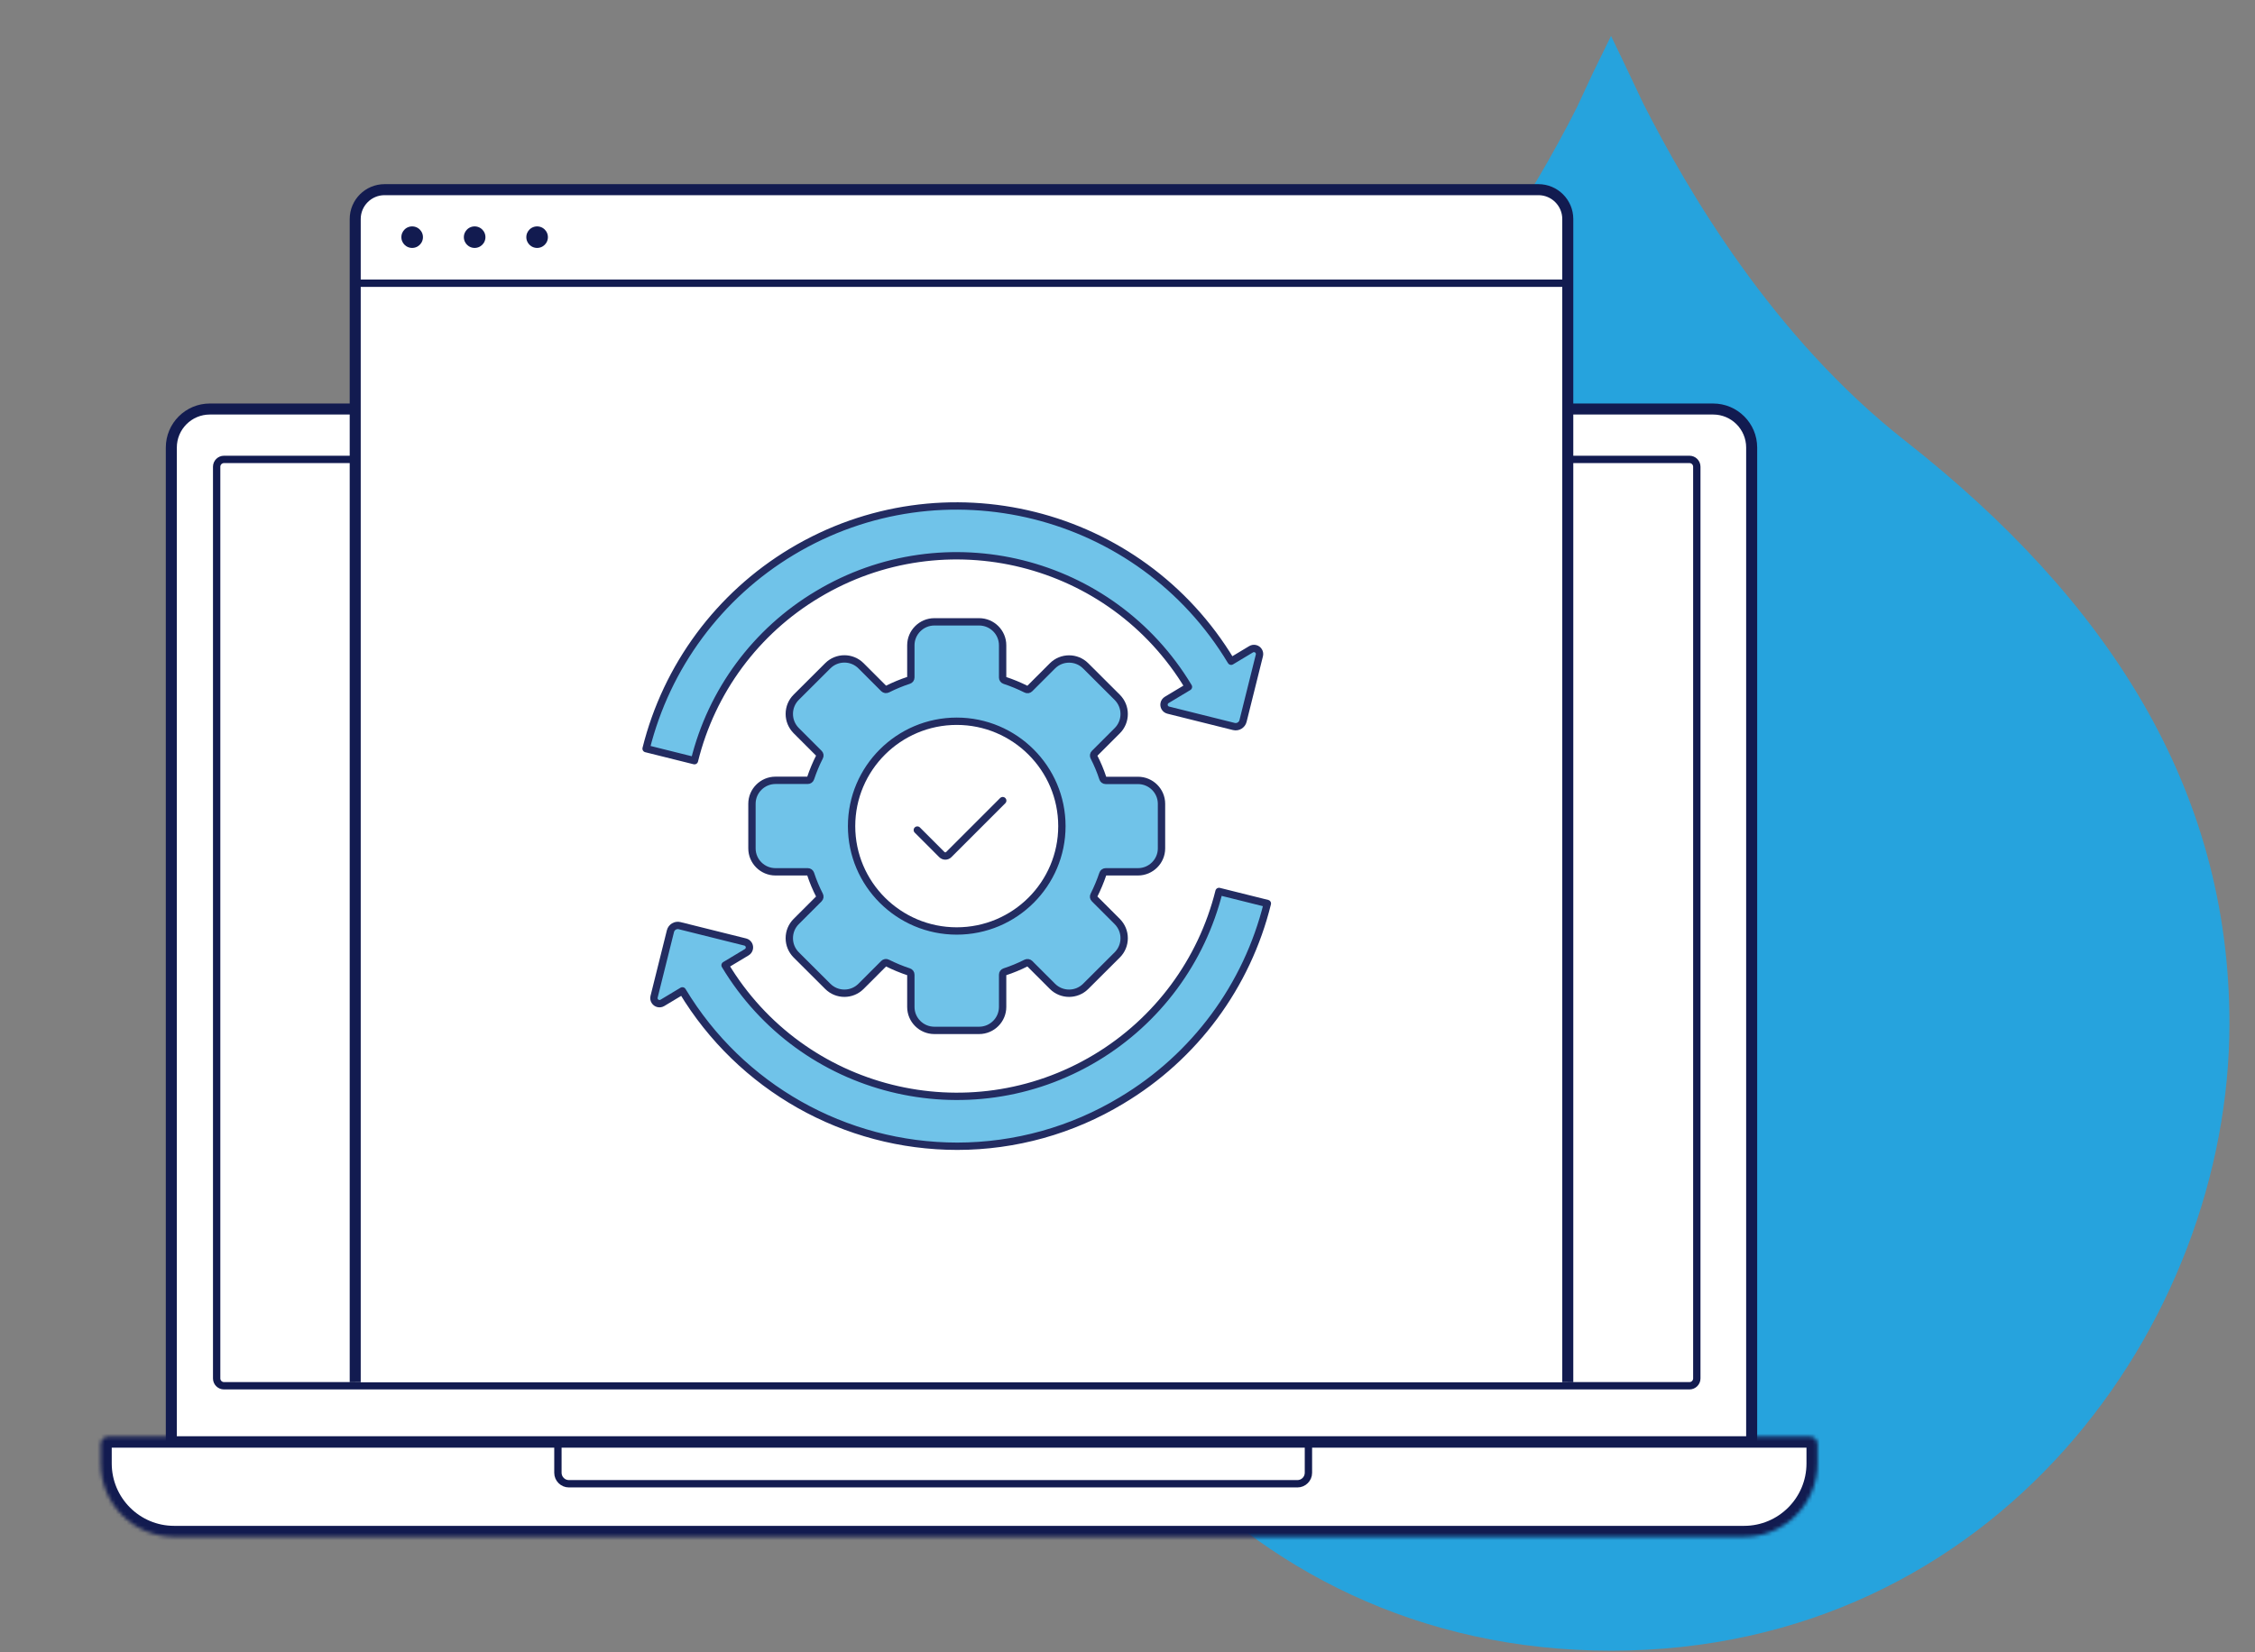
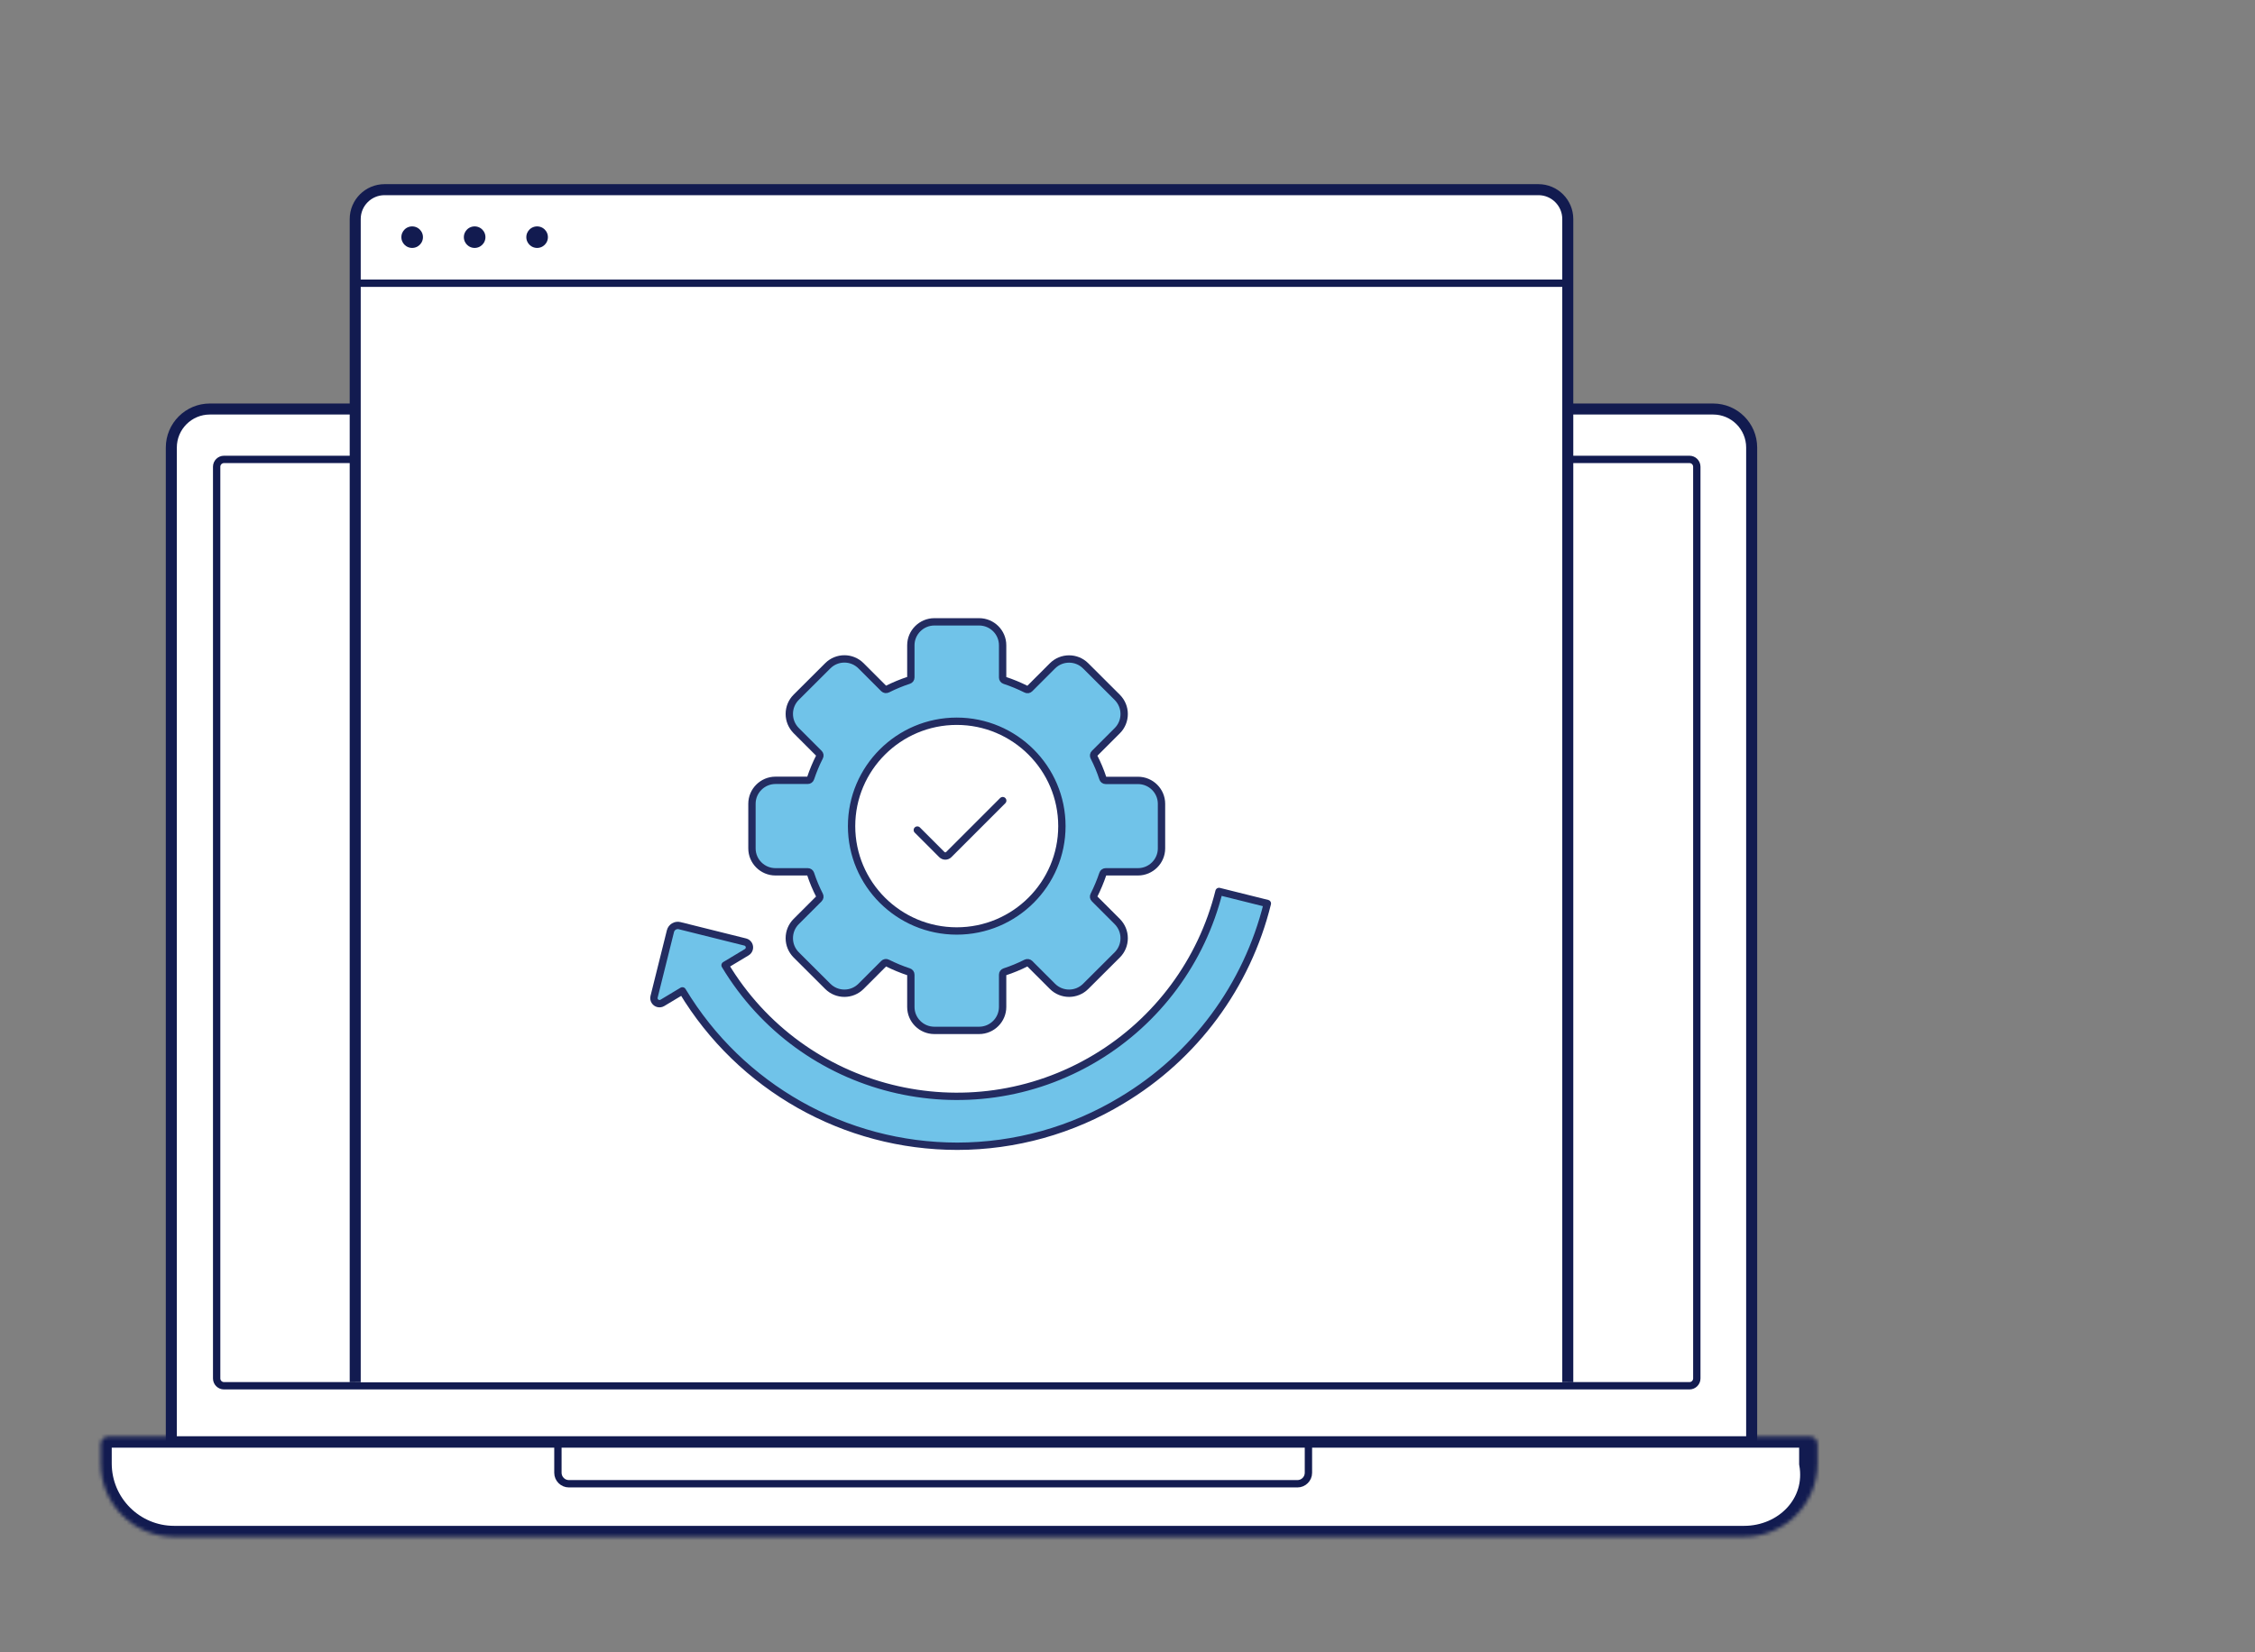
<svg xmlns="http://www.w3.org/2000/svg" width="614" height="450" viewBox="0 0 614 450" fill="none">
  <rect x="0" y="0" width="614" height="450" fill="#808080" stroke="none" />
-   <path d="M518.758 120.067C482.47 91.557 459.459 51.776 447.51 28.35L441.536 15.753L438.659 9.786L433.792 19.731L429.366 29.234C417.418 52.882 394.185 91.999 358.118 120.067C303.243 163.384 269.832 214.657 269.832 278.748C269.832 360.519 333.779 449.584 438.659 449.584C543.54 449.584 607.044 360.519 607.044 278.748C607.044 214.657 573.854 163.384 518.758 120.067Z" fill="#26A3DD" />
  <mask id="path-2-inside-1_5886_2414" fill="white">
    <path d="M27.424 393.283C27.424 392.178 28.319 391.283 29.424 391.283H492.875C493.98 391.283 494.875 392.178 494.875 393.283V398.581C494.875 409.627 485.921 418.581 474.875 418.581H47.424C36.378 418.581 27.424 409.627 27.424 398.581V393.283Z" />
  </mask>
-   <path d="M27.424 393.283C27.424 392.178 28.319 391.283 29.424 391.283H492.875C493.98 391.283 494.875 392.178 494.875 393.283V398.581C494.875 409.627 485.921 418.581 474.875 418.581H47.424C36.378 418.581 27.424 409.627 27.424 398.581V393.283Z" fill="white" stroke="#121B50" stroke-width="6" mask="url(#path-2-inside-1_5886_2414)" />
+   <path d="M27.424 393.283C27.424 392.178 28.319 391.283 29.424 391.283H492.875V398.581C494.875 409.627 485.921 418.581 474.875 418.581H47.424C36.378 418.581 27.424 409.627 27.424 398.581V393.283Z" fill="white" stroke="#121B50" stroke-width="6" mask="url(#path-2-inside-1_5886_2414)" />
  <path d="M476.951 121.899V392.674H46.648V121.899C46.648 116.1 51.349 111.399 57.148 111.399H97.677H466.451C472.25 111.399 476.951 116.1 476.951 121.899Z" fill="white" stroke="#121B50" stroke-width="3" />
  <path d="M154.91 404.117H353.265C354.922 404.117 356.265 402.774 356.265 401.117V392.282H151.91V401.117C151.91 402.774 153.253 404.117 154.91 404.117Z" stroke="#121B50" stroke-width="2" />
  <path d="M97.698 125.124H60.992C59.888 125.124 58.992 126.019 58.992 127.124V375.428C58.992 376.532 59.888 377.428 60.992 377.428H460.014C461.119 377.428 462.014 376.532 462.014 375.428V127.124C462.014 126.019 461.119 125.124 460.014 125.124H425.972" stroke="#121B50" stroke-width="2" />
  <g clip-path="url(#clip0_5886_2414)">
    <path d="M96.719 59.656C96.719 55.238 100.3 51.656 104.719 51.656H418.881C423.299 51.656 426.881 55.238 426.881 59.656V381.93H96.719V59.656Z" fill="white" stroke="#121B50" stroke-width="3" />
  </g>
  <path d="M427.758 77.139H95.848" stroke="#121B50" stroke-width="2" />
  <path d="M116.162 64.593C116.162 66.763 114.4 68.525 112.225 68.525C110.049 68.525 108.287 66.763 108.287 64.593C108.287 62.423 110.049 60.662 112.225 60.662C114.4 60.662 116.162 62.423 116.162 64.593Z" fill="#121B50" stroke="white" stroke-width="2" />
  <path d="M133.176 64.593C133.176 66.763 131.414 68.525 129.238 68.525C127.063 68.525 125.301 66.763 125.301 64.593C125.301 62.423 127.063 60.662 129.238 60.662C131.414 60.662 133.176 62.423 133.176 64.593Z" fill="#121B50" stroke="white" stroke-width="2" />
  <path d="M150.185 64.593C150.185 66.763 148.424 68.525 146.248 68.525C144.072 68.525 142.311 66.763 142.311 64.593C142.311 62.423 144.072 60.662 146.248 60.662C148.424 60.662 150.185 62.423 150.185 64.593Z" fill="#121B50" stroke="white" stroke-width="2" />
  <path d="M273.026 218.062L258.338 232.751C257.816 233.273 256.971 233.273 256.449 232.751L249.772 226.074" stroke="#232C61" stroke-width="2" stroke-linecap="round" stroke-linejoin="round" />
  <path d="M309.856 212.554H301.079C300.696 212.554 300.408 212.338 300.288 211.978C299.64 209.988 298.825 208.045 297.866 206.174C297.698 205.839 297.746 205.479 298.01 205.215L304.221 199.004C305.42 197.805 306.091 196.198 306.091 194.472C306.091 192.745 305.42 191.162 304.221 189.939L295.612 181.354C293.118 178.86 289.065 178.86 286.571 181.354L280.36 187.565C280.096 187.829 279.736 187.9 279.376 187.709C277.506 186.774 275.539 185.959 273.573 185.311C273.213 185.191 272.998 184.903 272.998 184.52V175.742C272.998 172.217 270.12 169.363 266.595 169.363H254.412C250.887 169.363 248.009 172.241 248.009 175.742V184.496C248.009 184.88 247.793 185.167 247.434 185.287C245.443 185.935 243.501 186.75 241.63 187.685C241.27 187.853 240.934 187.805 240.647 187.541L234.436 181.33C231.941 178.836 227.889 178.836 225.395 181.33L216.785 189.916C215.586 191.115 214.915 192.722 214.915 194.448C214.915 196.174 215.587 197.757 216.785 198.98L222.997 205.192C223.26 205.455 223.332 205.815 223.141 206.151C222.181 208.021 221.39 209.964 220.719 211.955C220.599 212.314 220.311 212.53 219.927 212.53H211.15C207.625 212.53 204.747 215.408 204.747 218.909V231.068C204.747 234.593 207.625 237.447 211.15 237.447H219.927C220.31 237.447 220.599 237.662 220.719 238.022C221.366 240.012 222.181 241.955 223.141 243.826C223.308 244.161 223.261 244.521 222.997 244.785L216.785 250.996C215.586 252.196 214.915 253.802 214.915 255.529C214.915 257.255 215.587 258.838 216.785 260.061L225.395 268.646C227.889 271.14 231.941 271.14 234.436 268.646L240.647 262.435C240.91 262.171 241.27 262.099 241.63 262.291C243.5 263.226 245.467 264.041 247.434 264.689C247.793 264.809 248.009 265.096 248.009 265.48V274.257C248.009 277.783 250.887 280.637 254.412 280.637H266.595C270.12 280.637 272.998 277.759 272.998 274.257V265.48C272.998 265.096 273.213 264.809 273.573 264.689C275.563 264.041 277.53 263.226 279.376 262.291C279.736 262.123 280.072 262.171 280.36 262.435L286.571 268.646C289.065 271.14 293.118 271.14 295.612 268.646L304.221 260.061C305.42 258.862 306.091 257.255 306.091 255.529C306.091 253.802 305.42 252.219 304.221 250.996L298.01 244.785C297.746 244.522 297.674 244.162 297.866 243.826C298.801 241.956 299.616 240.013 300.288 238.022C300.408 237.662 300.695 237.447 301.079 237.447H309.856C313.382 237.447 316.259 234.569 316.259 231.068V218.933C316.259 215.408 313.382 212.554 309.856 212.554ZM260.503 253.561C244.7 253.561 231.87 240.755 231.87 225C231.87 209.244 244.724 196.438 260.503 196.438C276.283 196.438 289.137 209.244 289.137 225C289.137 240.755 276.307 253.561 260.503 253.561Z" fill="#70C3E9" stroke="#232C61" stroke-width="2" stroke-linecap="round" stroke-linejoin="round" />
  <path d="M305.399 299.706C291.899 307.864 276.429 312.181 260.657 312.193C230.011 312.188 201.607 296.13 185.803 269.873L180.355 273.146C179.635 273.579 178.701 273.346 178.268 272.626C178.06 272.28 177.998 271.866 178.096 271.475L182.549 253.615C182.824 252.509 183.945 251.836 185.051 252.112L202.91 256.565C203.725 256.768 204.221 257.593 204.018 258.409C203.92 258.801 203.671 259.137 203.325 259.345L197.425 262.89C218.351 297.732 263.561 309.014 298.403 288.087C315.141 278.034 327.199 261.742 331.921 242.796L345.082 246.077C339.547 268.535 325.258 287.847 305.399 299.706Z" fill="#70C3E9" stroke="#232C61" stroke-width="2" stroke-linecap="round" stroke-linejoin="round" />
-   <path d="M222.592 161.896C257.436 140.958 302.655 152.232 323.592 187.076C323.592 187.077 323.593 187.078 323.594 187.079L317.681 190.632C316.96 191.065 316.727 191.999 317.16 192.719C317.368 193.065 317.705 193.314 318.096 193.412L335.955 197.865C337.061 198.141 338.182 197.468 338.458 196.361L342.91 178.502C343.113 177.687 342.617 176.861 341.802 176.658C341.411 176.561 340.997 176.623 340.651 176.83L335.219 180.094C310.426 138.829 256.874 125.475 215.608 150.269C195.791 162.176 181.516 181.468 175.923 203.9L189.084 207.181C193.757 188.217 205.822 171.91 222.591 161.896H222.592Z" fill="#70C3E9" stroke="#232C61" stroke-width="2" stroke-linecap="round" stroke-linejoin="round" />
  <defs>
    <clipPath id="clip0_5886_2414">
      <rect width="335" height="328" fill="white" transform="translate(94.338 48.461)" />
    </clipPath>
  </defs>
</svg>